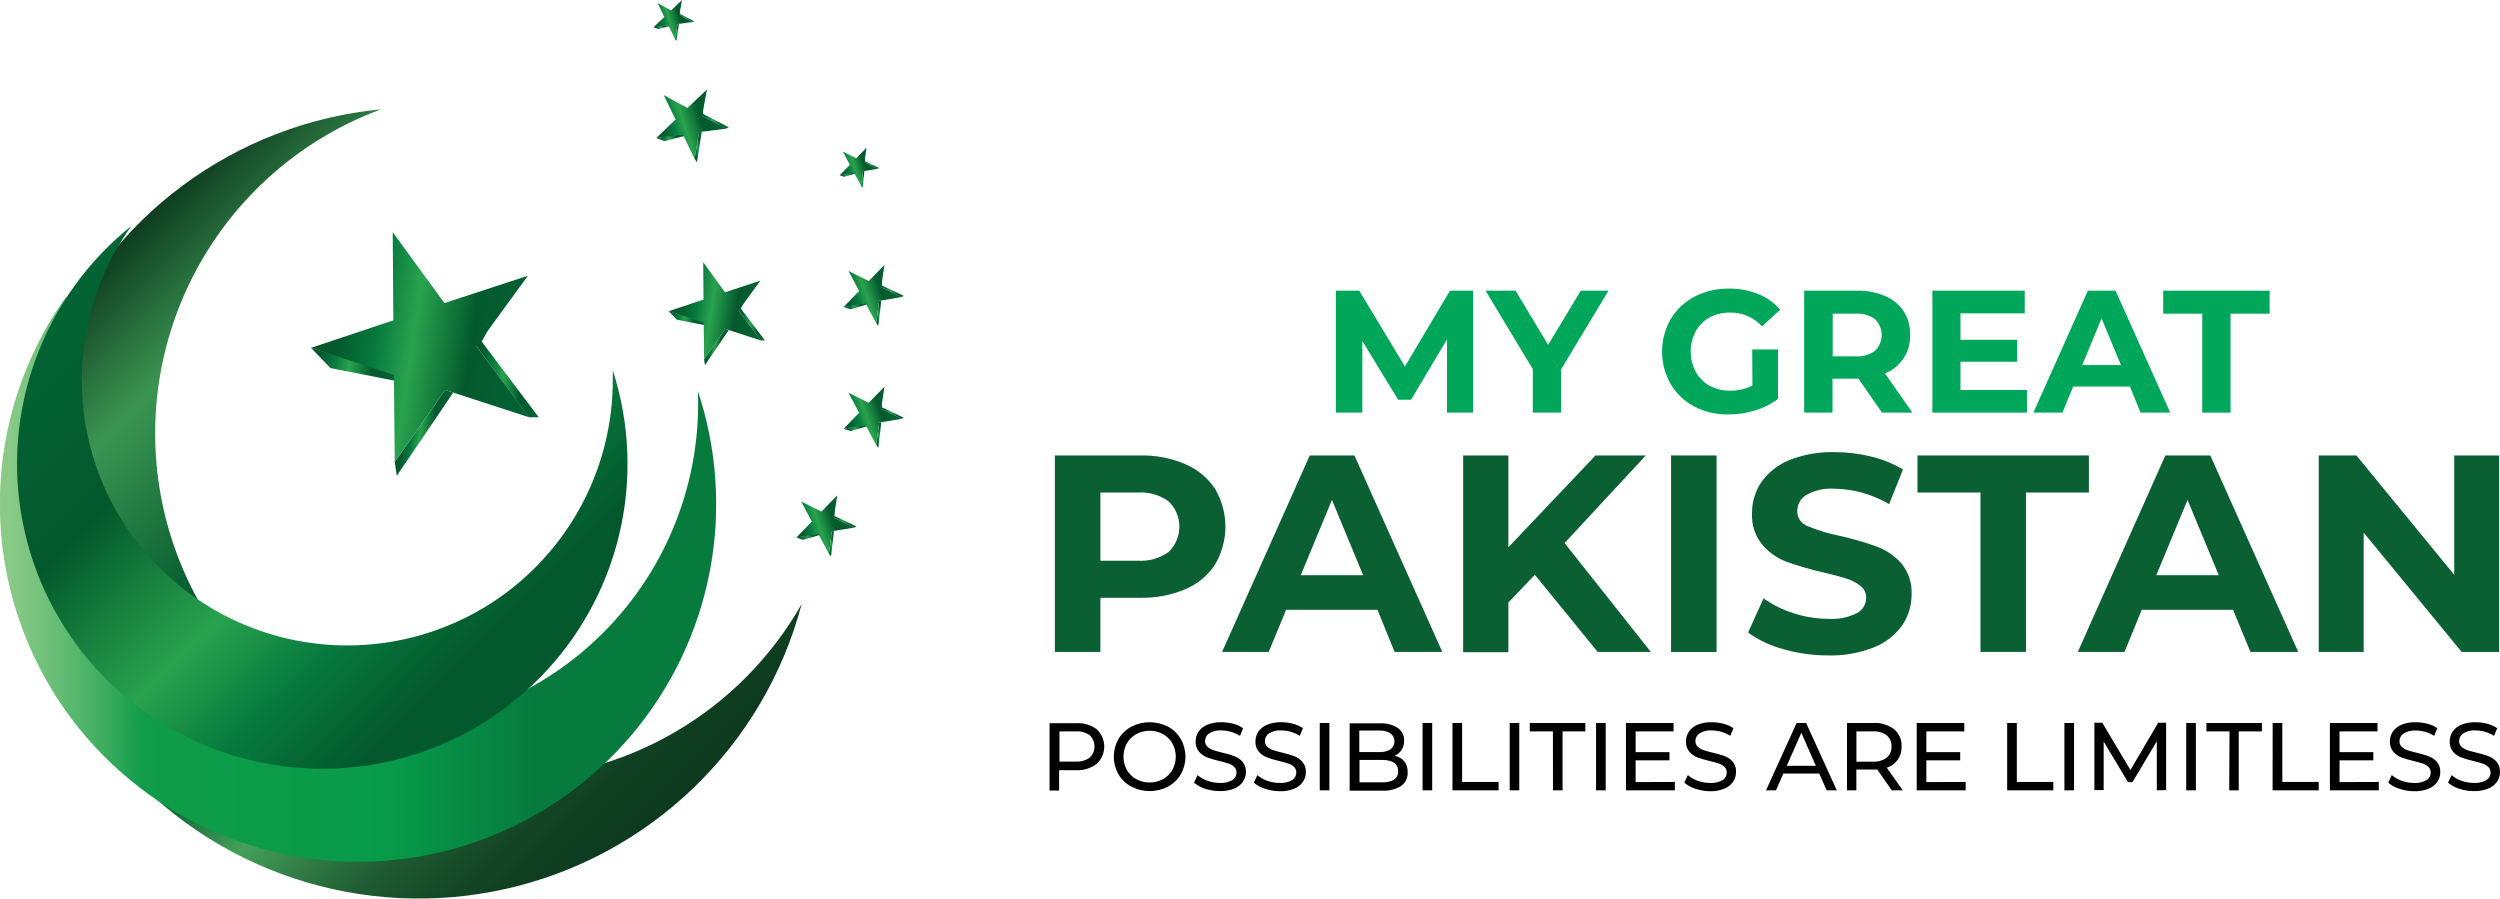
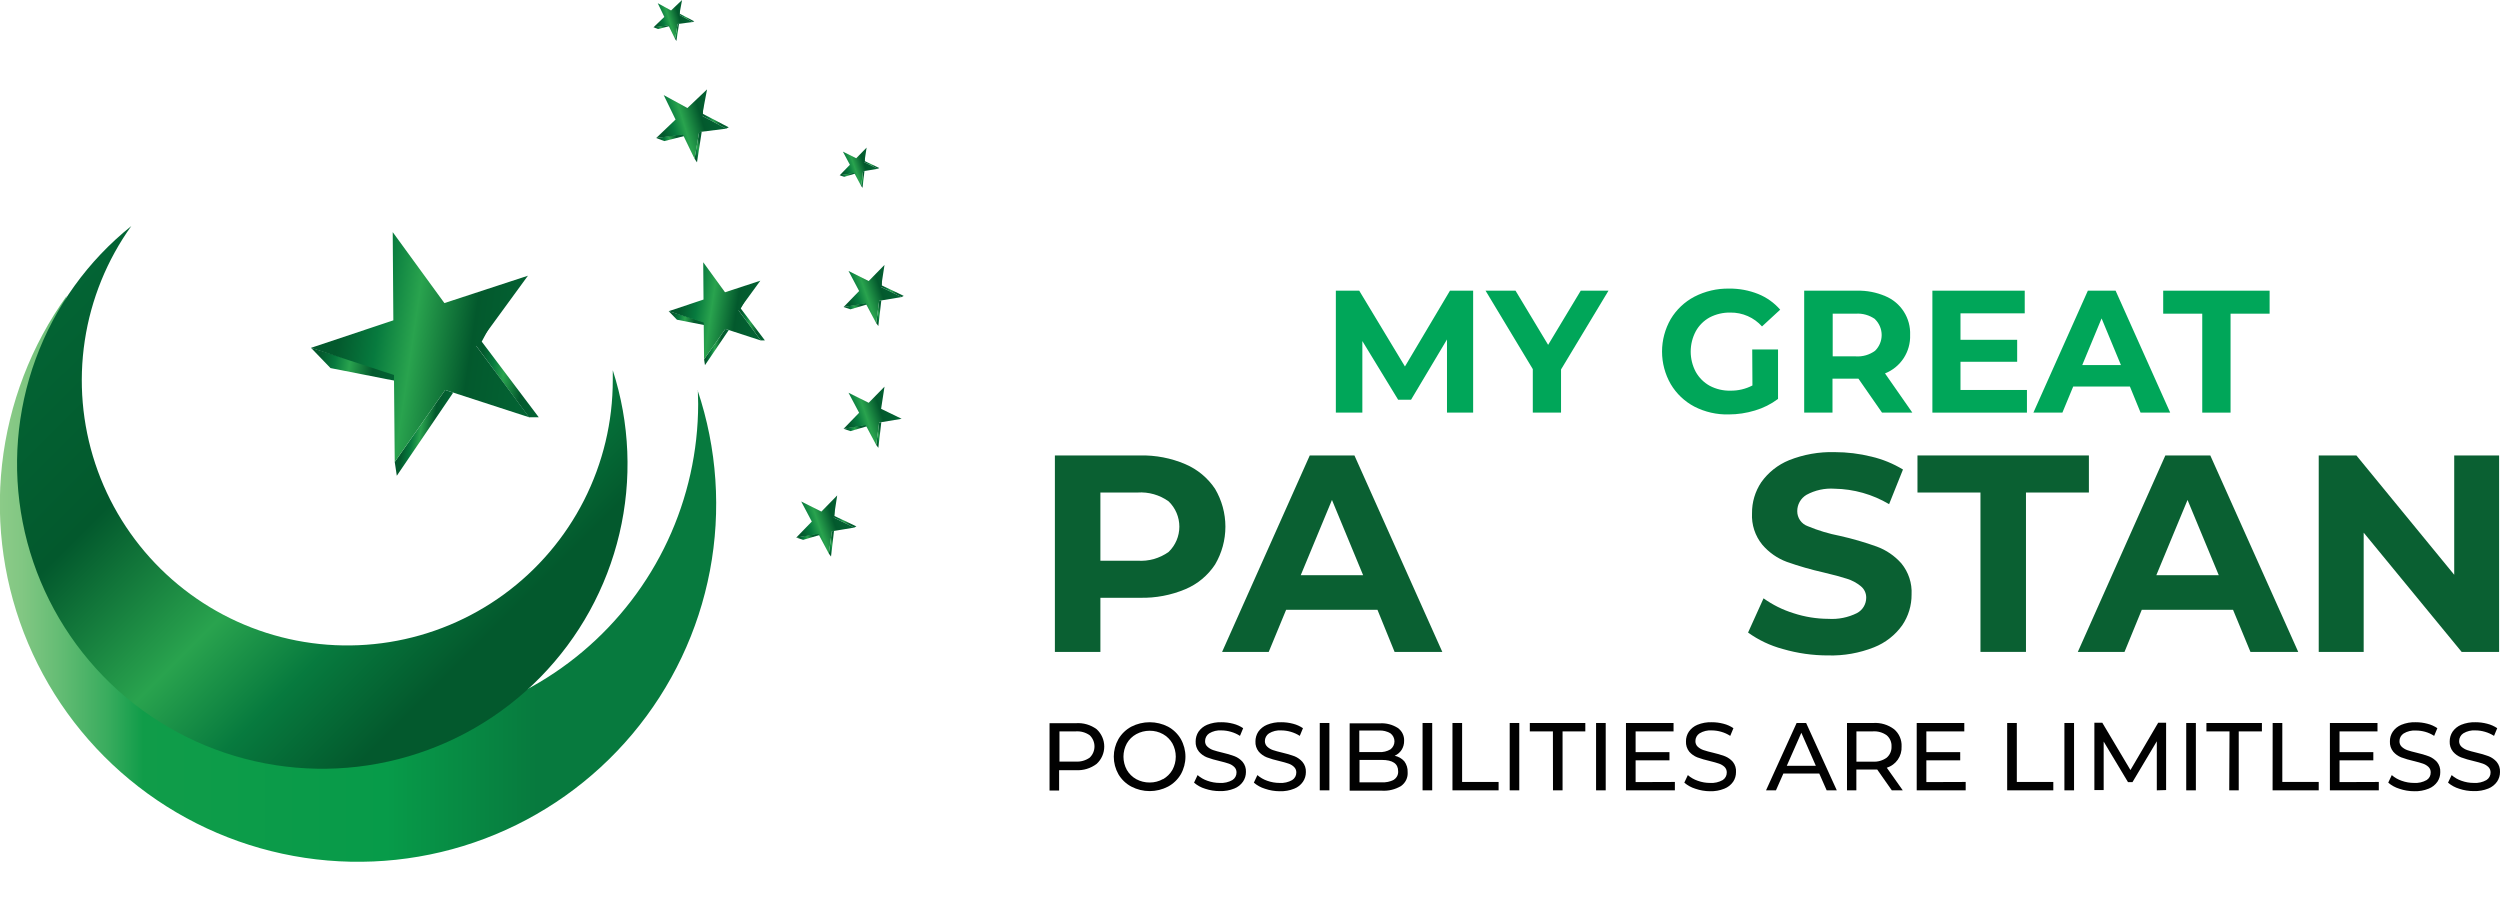
<svg xmlns="http://www.w3.org/2000/svg" width="601" height="216" viewBox="0 0 601 216" fill="none">
  <g clip-path="url(#clip0_301_25)">
-     <path d="M120.36 187.282C100.856 187.252 81.983 180.378 67.038 167.86C52.093 155.343 42.027 137.979 38.598 118.801C35.169 99.623 38.596 79.852 48.279 62.942C57.963 46.031 73.287 33.057 91.575 26.286C74.26 27.948 57.732 34.318 43.786 44.702C29.84 55.087 19.009 69.09 12.471 85.19C5.932 101.291 3.935 118.873 6.696 136.027C9.458 153.181 16.873 169.251 28.135 182.493C39.398 195.734 54.077 205.64 70.58 211.134C87.082 216.628 104.776 217.501 121.74 213.658C138.704 209.815 154.29 201.402 166.804 189.334C179.318 177.266 188.282 162.004 192.723 145.205C185.469 157.988 174.948 168.619 162.235 176.012C149.521 183.404 135.071 187.294 120.36 187.282Z" fill="url(#paint0_linear_301_25)" />
    <path d="M167.757 93.783C167.757 94.865 167.84 95.965 167.84 97.114C167.823 108.466 165.325 119.677 160.522 129.965C155.718 140.253 148.725 149.37 140.029 156.679C131.333 163.989 121.145 169.314 110.176 172.285C99.207 175.255 87.721 175.798 76.52 173.877C65.319 171.955 54.673 167.615 45.324 161.159C35.976 154.703 28.151 146.287 22.396 136.499C16.64 126.71 13.093 115.785 12.002 104.486C10.91 93.186 12.301 81.785 16.077 71.078C7.49 83.048 2.124 97.019 0.492 111.654C-1.139 126.289 1.019 141.097 6.759 154.66C12.5 168.223 21.631 180.087 33.277 189.115C44.924 198.143 58.696 204.033 73.275 206.221C87.854 208.408 102.751 206.821 116.54 201.61C130.329 196.399 142.547 187.739 152.024 176.459C161.501 165.18 167.92 151.659 170.666 137.191C173.412 122.724 172.393 107.794 167.707 93.833L167.757 93.783Z" fill="url(#paint1_linear_301_25)" />
    <path d="M147.311 89.002C147.311 89.802 147.311 90.584 147.311 91.367C147.319 101.409 144.951 111.311 140.402 120.266C135.852 129.221 129.248 136.976 121.129 142.898C113.01 148.821 103.605 152.744 93.68 154.348C83.755 155.952 73.592 155.191 64.017 152.128C54.442 149.065 45.728 143.785 38.583 136.72C31.438 129.655 26.066 121.004 22.903 111.472C19.74 101.94 18.877 91.796 20.383 81.867C21.889 71.939 25.722 62.506 31.57 54.337C21.133 62.697 13.183 73.748 8.579 86.295C3.976 98.842 2.894 112.407 5.451 125.524C8.008 138.64 14.106 150.809 23.086 160.714C32.066 170.619 43.587 177.883 56.402 181.721C69.217 185.559 82.838 185.825 95.793 182.49C108.749 179.155 120.544 172.345 129.905 162.798C139.266 153.251 145.835 141.329 148.903 128.322C151.971 115.316 151.42 101.719 147.311 89.002Z" fill="url(#paint2_linear_301_25)" />
    <path fill-rule="evenodd" clip-rule="evenodd" d="M74.764 83.621L79.451 88.486L95.945 91.734V90.018L74.764 83.621Z" fill="url(#paint3_linear_301_25)" />
    <path fill-rule="evenodd" clip-rule="evenodd" d="M107.018 93.749L94.894 111.057L95.394 114.372L108.953 94.382L107.018 93.749Z" fill="url(#paint4_linear_301_25)" />
    <path fill-rule="evenodd" clip-rule="evenodd" d="M118.659 75.509L114.423 81.573V83.072L127.181 100.312H129.516L115.807 82.122L119.243 75.692L118.659 75.509Z" fill="url(#paint5_linear_301_25)" />
    <path fill-rule="evenodd" clip-rule="evenodd" d="M126.914 66.281L106.835 72.861L94.41 55.803L94.56 77.008L74.764 83.621L94.71 90.151L94.894 111.057L107.018 93.749L127.248 100.329L114.54 83.238L126.914 66.281Z" fill="url(#paint6_linear_301_25)" />
    <path fill-rule="evenodd" clip-rule="evenodd" d="M160.753 74.81L162.737 76.859L169.708 78.224V77.508L160.753 74.81Z" fill="url(#paint7_linear_301_25)" />
    <path fill-rule="evenodd" clip-rule="evenodd" d="M174.378 79.074L169.258 86.387L169.475 87.786L175.195 79.341L174.378 79.074Z" fill="url(#paint8_linear_301_25)" />
    <path fill-rule="evenodd" clip-rule="evenodd" d="M179.298 71.378L177.513 73.943V74.56L182.9 81.839H183.884L178.08 74.16L179.548 71.461L179.298 71.378Z" fill="url(#paint9_linear_301_25)" />
    <path fill-rule="evenodd" clip-rule="evenodd" d="M182.783 67.48L174.295 70.262L169.058 63.049L169.125 72.011L160.753 74.81L169.175 77.558L169.258 86.387L174.378 79.074L182.917 81.856L177.563 74.643L182.783 67.48Z" fill="url(#paint10_linear_301_25)" />
    <path fill-rule="evenodd" clip-rule="evenodd" d="M157.751 33.182L159.702 33.915L164.722 32.649L164.488 32.166L157.751 33.182Z" fill="url(#paint11_linear_301_25)" />
    <path fill-rule="evenodd" clip-rule="evenodd" d="M168.074 31.75L166.973 38.163L167.557 39.029L168.691 31.683L168.074 31.75Z" fill="url(#paint12_linear_301_25)" />
    <path fill-rule="evenodd" clip-rule="evenodd" d="M168.908 25.153L168.524 27.385L168.724 27.802L174.545 30.933L175.195 30.617L168.974 27.369L169.091 25.12L168.908 25.153Z" fill="url(#paint13_linear_301_25)" />
    <path fill-rule="evenodd" clip-rule="evenodd" d="M169.975 21.488L165.255 25.969L159.552 22.854L162.404 28.735L157.751 33.182L164.171 32.366L166.973 38.163L168.074 31.75L174.561 30.933L168.774 27.835L169.975 21.488Z" fill="url(#paint14_linear_301_25)" />
    <path fill-rule="evenodd" clip-rule="evenodd" d="M157.1 6.563L158.201 6.98L161.019 6.263L160.886 5.997L157.1 6.563Z" fill="url(#paint15_linear_301_25)" />
    <path fill-rule="evenodd" clip-rule="evenodd" d="M162.904 5.764L162.287 9.362L162.604 9.845L163.237 5.73L162.904 5.764Z" fill="url(#paint16_linear_301_25)" />
    <path fill-rule="evenodd" clip-rule="evenodd" d="M163.371 2.049L163.154 3.315L163.271 3.548L166.54 5.297L166.906 5.131L163.404 3.298L163.471 2.032L163.371 2.049Z" fill="url(#paint17_linear_301_25)" />
    <path fill-rule="evenodd" clip-rule="evenodd" d="M163.971 0L161.32 2.515L158.118 0.766L159.702 4.064L157.1 6.563L160.703 6.113L162.287 9.362L162.904 5.764L166.54 5.297L163.304 3.565L163.971 0Z" fill="url(#paint18_linear_301_25)" />
    <path fill-rule="evenodd" clip-rule="evenodd" d="M191.422 129.23L193.073 129.78L197.209 128.564L197.009 128.181L191.422 129.23Z" fill="url(#paint19_linear_301_25)" />
    <path fill-rule="evenodd" clip-rule="evenodd" d="M199.978 127.714L199.26 133.095L199.777 133.794L200.495 127.631L199.978 127.714Z" fill="url(#paint20_linear_301_25)" />
    <path fill-rule="evenodd" clip-rule="evenodd" d="M200.461 122.184L200.228 124.066L200.395 124.399L205.348 126.831L205.881 126.548L200.595 124.033L200.628 122.151L200.461 122.184Z" fill="url(#paint21_linear_301_25)" />
    <path fill-rule="evenodd" clip-rule="evenodd" d="M201.262 119.102L197.459 122.984L192.606 120.552L195.158 125.382L191.422 129.23L196.742 128.364L199.26 133.095L199.978 127.714L205.364 126.831L200.445 124.433L201.262 119.102Z" fill="url(#paint22_linear_301_25)" />
    <path fill-rule="evenodd" clip-rule="evenodd" d="M202.796 103.078L204.447 103.644L208.583 102.428L208.383 102.028L202.796 103.078Z" fill="url(#paint23_linear_301_25)" />
    <path fill-rule="evenodd" clip-rule="evenodd" d="M211.351 101.578L210.634 106.959L211.151 107.659L211.868 101.495L211.351 101.578Z" fill="url(#paint24_linear_301_25)" />
-     <path fill-rule="evenodd" clip-rule="evenodd" d="M211.835 96.031L211.602 97.914L211.768 98.264L216.738 100.679L217.255 100.412L211.985 97.88L212.002 96.015L211.835 96.031Z" fill="url(#paint25_linear_301_25)" />
    <path fill-rule="evenodd" clip-rule="evenodd" d="M212.636 92.95L208.833 96.831L203.98 94.416L206.532 99.23L202.796 103.078L208.116 102.211L210.634 106.959L211.351 101.578L216.755 100.679L211.818 98.28L212.636 92.95Z" fill="url(#paint26_linear_301_25)" />
    <path fill-rule="evenodd" clip-rule="evenodd" d="M202.796 73.81L204.447 74.36L208.583 73.144L208.383 72.761L202.796 73.81Z" fill="url(#paint27_linear_301_25)" />
    <path fill-rule="evenodd" clip-rule="evenodd" d="M211.351 72.311L210.634 77.675L211.151 78.374L211.868 72.211L211.351 72.311Z" fill="url(#paint28_linear_301_25)" />
    <path fill-rule="evenodd" clip-rule="evenodd" d="M211.835 66.764L211.602 68.646L211.768 68.979L216.738 71.411L217.255 71.128L211.985 68.613L212.002 66.731L211.835 66.764Z" fill="url(#paint29_linear_301_25)" />
    <path fill-rule="evenodd" clip-rule="evenodd" d="M212.636 63.682L208.833 67.564L203.98 65.132L206.532 69.962L202.796 73.81L208.116 72.944L210.634 77.675L211.351 72.311L216.755 71.411L211.818 69.013L212.636 63.682Z" fill="url(#paint30_linear_301_25)" />
    <path fill-rule="evenodd" clip-rule="evenodd" d="M201.862 42.144L202.946 42.51L205.664 41.711L205.531 41.461L201.862 42.144Z" fill="url(#paint31_linear_301_25)" />
    <path fill-rule="evenodd" clip-rule="evenodd" d="M207.482 41.161L207.015 44.693L207.349 45.159L207.816 41.094L207.482 41.161Z" fill="url(#paint32_linear_301_25)" />
    <path fill-rule="evenodd" clip-rule="evenodd" d="M207.816 37.513L207.649 38.762L207.766 38.979L211.018 40.578L211.368 40.395L207.899 38.729L207.916 37.496L207.816 37.513Z" fill="url(#paint33_linear_301_25)" />
    <path fill-rule="evenodd" clip-rule="evenodd" d="M208.333 35.481L205.831 38.046L202.629 36.447L204.314 39.612L201.862 42.144L205.364 41.578L207.015 44.693L207.482 41.161L211.035 40.578L207.799 38.996L208.333 35.481Z" fill="url(#paint34_linear_301_25)" />
    <path d="M347.855 99.196V81.606L339.216 96.098H336.114L327.509 81.989V99.196H321.138V69.879H326.758L337.749 88.102L348.572 69.879H354.143V99.196H347.855Z" fill="#00A659" />
    <path d="M375.273 88.819V99.196H368.485V88.735L357.128 69.879H364.332L372.171 82.905L380.009 69.879H386.68L375.273 88.819Z" fill="#00A659" />
    <path d="M421.235 84.005H427.439V95.898C425.774 97.148 423.899 98.09 421.902 98.68C419.854 99.307 417.724 99.627 415.582 99.629C412.716 99.701 409.878 99.053 407.326 97.747C404.965 96.504 402.996 94.63 401.639 92.334C400.273 89.956 399.554 87.262 399.554 84.521C399.554 81.78 400.273 79.086 401.639 76.709C403.005 74.428 404.972 72.566 407.326 71.328C409.902 70.001 412.767 69.331 415.665 69.379C418.063 69.347 420.443 69.789 422.67 70.678C424.705 71.499 426.516 72.789 427.956 74.443L423.587 78.474C422.634 77.41 421.463 76.561 420.154 75.987C418.845 75.412 417.428 75.124 415.999 75.143C414.259 75.105 412.538 75.506 410.995 76.309C409.59 77.081 408.433 78.236 407.66 79.64C406.861 81.144 406.444 82.819 406.444 84.521C406.444 86.223 406.861 87.899 407.66 89.402C408.442 90.799 409.597 91.952 410.995 92.733C412.533 93.551 414.257 93.958 415.999 93.916C417.837 93.945 419.655 93.516 421.285 92.667L421.235 84.005Z" fill="#00A659" />
    <path d="M452.438 99.196L446.768 91.034H440.531V99.196H433.727V69.879H446.435C448.759 69.825 451.067 70.268 453.206 71.178C455.043 71.935 456.602 73.237 457.673 74.909C458.744 76.58 459.275 78.54 459.193 80.523C459.264 82.498 458.722 84.447 457.642 86.102C456.561 87.757 454.994 89.037 453.156 89.768L459.727 99.196H452.438ZM450.771 76.725C449.42 75.759 447.775 75.294 446.118 75.409H440.581V85.67H446.118C447.78 85.785 449.429 85.307 450.771 84.321C451.272 83.827 451.67 83.238 451.942 82.589C452.213 81.94 452.353 81.243 452.353 80.54C452.353 79.836 452.213 79.14 451.942 78.491C451.67 77.842 451.272 77.253 450.771 76.759V76.725Z" fill="#00A659" />
    <path d="M487.277 93.749V99.196H464.546V69.879H486.744V75.326H471.301V81.689H484.926V86.97H471.301V93.749H487.277Z" fill="#00A659" />
    <path d="M512.027 92.916H498.401L495.799 99.196H488.828L501.92 69.879H508.591L521.716 99.196H514.595L512.027 92.916ZM509.875 87.769L505.222 76.542L500.569 87.769H509.875Z" fill="#00A659" />
    <path d="M529.421 75.409H520.032V69.879H545.615V75.409H536.225V99.196H529.421V75.409Z" fill="#00A659" />
    <path d="M284.965 111.59C287.871 112.832 290.351 114.892 292.103 117.52C293.73 120.275 294.588 123.416 294.588 126.615C294.588 129.814 293.73 132.954 292.103 135.71C290.366 138.351 287.881 140.415 284.965 141.64C281.517 143.091 277.799 143.795 274.058 143.706H264.535V156.732H253.595V109.491H274.058C277.802 109.403 281.522 110.119 284.965 111.59ZM280.946 132.678C281.759 131.89 282.406 130.946 282.848 129.903C283.289 128.86 283.517 127.739 283.517 126.607C283.517 125.474 283.289 124.353 282.848 123.31C282.406 122.267 281.759 121.324 280.946 120.535C278.776 118.973 276.126 118.219 273.458 118.403H264.535V134.794H273.458C276.124 134.983 278.773 134.235 280.946 132.678Z" fill="#0A6032" />
    <path d="M331.145 146.604H309.18L304.995 156.732H293.787L314.867 109.491H325.608L346.738 156.732H335.264L331.145 146.604ZM327.692 138.275L320.204 120.185L312.699 138.275H327.692Z" fill="#0A6032" />
-     <path d="M368.969 138.175L362.615 144.838V156.782H351.741V109.491H362.615V131.562L383.561 109.491H395.652L376.123 130.546L396.87 156.732H384.095L368.969 138.175Z" fill="#0A6032" />
-     <path d="M401.723 109.491H412.663V156.732H401.723V109.491Z" fill="#0A6032" />
    <path d="M428.573 156.016C425.577 155.215 422.752 153.877 420.235 152.068L423.954 143.839C426.153 145.412 428.591 146.621 431.175 147.42C433.867 148.301 436.681 148.756 439.514 148.77C441.897 148.927 444.28 148.45 446.418 147.387C447.087 147.031 447.646 146.501 448.037 145.853C448.427 145.204 448.635 144.462 448.636 143.706C448.649 143.169 448.536 142.637 448.307 142.152C448.079 141.666 447.74 141.24 447.319 140.907C446.334 140.101 445.201 139.496 443.983 139.125C442.599 138.675 440.748 138.175 438.413 137.626C435.413 136.952 432.456 136.1 429.557 135.077C427.269 134.226 425.236 132.804 423.654 130.946C421.923 128.823 421.043 126.134 421.185 123.4C421.155 120.746 421.929 118.145 423.403 115.937C425.08 113.576 427.393 111.739 430.074 110.64C433.566 109.249 437.307 108.586 441.065 108.691C444.044 108.691 447.013 109.055 449.904 109.774C452.575 110.403 455.13 111.449 457.475 112.872L454.14 121.201C450.175 118.844 445.662 117.564 441.048 117.487C438.69 117.319 436.333 117.834 434.26 118.969C433.586 119.376 433.028 119.95 432.642 120.636C432.256 121.322 432.055 122.097 432.059 122.884C432.052 123.675 432.292 124.448 432.747 125.096C433.201 125.745 433.847 126.235 434.594 126.498C437.088 127.535 439.681 128.316 442.332 128.83C445.329 129.501 448.281 130.358 451.171 131.396C453.451 132.232 455.486 133.624 457.092 135.444C458.815 137.544 459.689 140.211 459.543 142.923C459.562 145.559 458.777 148.139 457.292 150.319C455.589 152.702 453.231 154.542 450.504 155.616C447 157.006 443.249 157.669 439.48 157.565C435.789 157.572 432.116 157.05 428.573 156.016Z" fill="#0A6032" />
    <path d="M476.104 118.403H460.961V109.491H502.17V118.403H487.044V156.715H476.104V118.403Z" fill="#0A6032" />
    <path d="M536.826 146.604H514.878L510.726 156.732H499.502L520.549 109.491H531.356L552.502 156.732H541.012L536.826 146.604ZM533.39 138.275L525.885 120.185L518.381 138.275H533.39Z" fill="#0A6032" />
    <path d="M600.783 109.491V156.732H591.794L568.229 128.048V156.732H557.422V109.491H566.478L589.993 138.175V109.491H600.783Z" fill="#0A6032" />
    <path d="M263.635 175.305C264.211 175.836 264.671 176.48 264.985 177.196C265.3 177.913 265.462 178.687 265.462 179.47C265.462 180.252 265.3 181.026 264.985 181.743C264.671 182.46 264.211 183.104 263.635 183.634C262.203 184.722 260.427 185.26 258.632 185.15H254.612V190.047H252.311V173.856H258.632C260.419 173.727 262.194 174.241 263.635 175.305ZM261.967 182.135C262.33 181.787 262.618 181.369 262.815 180.907C263.013 180.444 263.114 179.947 263.114 179.445C263.114 178.942 263.013 178.445 262.815 177.983C262.618 177.52 262.33 177.103 261.967 176.755C260.995 176.072 259.817 175.743 258.632 175.822H254.696V183.084H258.632C259.819 183.158 260.997 182.823 261.967 182.135Z" fill="#010101" />
    <path d="M271.973 189.098C270.686 188.414 269.612 187.388 268.871 186.133C268.139 184.843 267.754 183.385 267.754 181.902C267.754 180.419 268.139 178.961 268.871 177.671C269.612 176.411 270.685 175.38 271.973 174.689C273.338 173.989 274.85 173.624 276.385 173.624C277.919 173.624 279.431 173.989 280.796 174.689C282.07 175.38 283.131 176.405 283.864 177.654C284.597 178.95 284.981 180.413 284.981 181.902C284.981 183.39 284.597 184.853 283.864 186.149C283.13 187.394 282.069 188.413 280.796 189.098C279.434 189.809 277.921 190.18 276.385 190.18C274.848 190.18 273.335 189.809 271.973 189.098ZM279.595 187.315C280.531 186.785 281.309 186.015 281.846 185.083C282.378 184.107 282.656 183.013 282.656 181.902C282.656 180.79 282.378 179.697 281.846 178.72C281.313 177.785 280.535 177.014 279.595 176.488C278.617 175.942 277.513 175.661 276.393 175.672C275.263 175.666 274.149 175.947 273.158 176.488C272.209 177.008 271.424 177.781 270.889 178.72C270.358 179.697 270.08 180.79 270.08 181.902C270.08 183.013 270.358 184.107 270.889 185.083C271.429 186.019 272.213 186.791 273.158 187.315C274.151 187.851 275.264 188.126 276.393 188.115C277.515 188.122 278.619 187.834 279.595 187.282V187.315Z" fill="#010101" />
    <path d="M289.718 189.614C288.734 189.321 287.825 188.821 287.05 188.148L287.9 186.333C288.591 186.941 289.396 187.405 290.269 187.699C291.226 188.043 292.236 188.218 293.254 188.215C294.3 188.283 295.342 188.046 296.256 187.532C296.566 187.342 296.821 187.074 296.996 186.756C297.171 186.438 297.261 186.08 297.256 185.716C297.265 185.465 297.22 185.216 297.125 184.983C297.031 184.75 296.888 184.541 296.706 184.367C296.328 184.002 295.872 183.729 295.372 183.568C294.838 183.384 294.088 183.168 293.104 182.935C292.102 182.71 291.116 182.421 290.152 182.068C289.411 181.776 288.752 181.307 288.234 180.702C287.67 180.008 287.384 179.13 287.433 178.237C287.429 177.41 287.667 176.599 288.117 175.905C288.635 175.165 289.352 174.588 290.185 174.239C291.28 173.796 292.456 173.586 293.637 173.623C294.594 173.62 295.548 173.743 296.472 173.989C297.323 174.205 298.13 174.566 298.857 175.055L298.09 176.904C297.415 176.47 296.679 176.139 295.905 175.922C295.168 175.707 294.405 175.595 293.637 175.589C292.603 175.516 291.571 175.766 290.685 176.305C290.382 176.508 290.133 176.783 289.961 177.106C289.789 177.428 289.7 177.788 289.701 178.154C289.687 178.407 289.73 178.66 289.829 178.894C289.927 179.128 290.077 179.336 290.269 179.503C290.662 179.868 291.128 180.146 291.636 180.319C292.186 180.503 292.937 180.719 293.871 180.936C294.868 181.158 295.848 181.447 296.806 181.802C297.543 182.093 298.201 182.556 298.724 183.151C299.286 183.833 299.572 184.701 299.524 185.583C299.531 186.408 299.286 187.215 298.824 187.899C298.306 188.651 297.574 189.232 296.723 189.564C295.621 190.007 294.44 190.216 293.254 190.181C292.052 190.186 290.858 189.995 289.718 189.614Z" fill="#010101" />
    <path d="M304.094 189.614C303.112 189.317 302.203 188.818 301.426 188.148L302.276 186.333C302.969 186.937 303.774 187.401 304.644 187.699C305.602 188.043 306.612 188.218 307.63 188.215C308.676 188.286 309.719 188.048 310.631 187.532C310.941 187.342 311.196 187.074 311.372 186.756C311.547 186.438 311.637 186.08 311.632 185.716C311.641 185.465 311.596 185.216 311.501 184.983C311.406 184.75 311.263 184.541 311.082 184.367C310.704 184.002 310.248 183.729 309.748 183.568C309.214 183.384 308.463 183.168 307.496 182.935C306.493 182.715 305.507 182.425 304.544 182.068C303.799 181.774 303.136 181.306 302.61 180.702C302.046 180.008 301.76 179.13 301.809 178.237C301.805 177.41 302.043 176.599 302.493 175.905C303.018 175.165 303.74 174.588 304.578 174.239C305.666 173.794 306.837 173.584 308.013 173.623C308.97 173.619 309.924 173.743 310.848 173.989C311.699 174.205 312.506 174.566 313.233 175.055L312.466 176.904C311.795 176.473 311.065 176.142 310.298 175.922C309.555 175.707 308.786 175.595 308.013 175.588C306.979 175.516 305.947 175.766 305.061 176.305C304.757 176.508 304.508 176.783 304.337 177.106C304.165 177.428 304.076 177.788 304.077 178.154C304.072 178.406 304.12 178.656 304.217 178.889C304.315 179.121 304.46 179.33 304.644 179.503C305.038 179.868 305.504 180.146 306.012 180.319C306.562 180.503 307.313 180.719 308.247 180.936C309.248 181.16 310.234 181.45 311.198 181.802C311.928 182.099 312.579 182.561 313.1 183.151C313.682 183.837 313.98 184.719 313.934 185.616C313.94 186.441 313.695 187.248 313.233 187.932C312.719 188.688 311.986 189.269 311.132 189.598C310.031 190.041 308.85 190.251 307.663 190.214C306.448 190.213 305.242 190.01 304.094 189.614Z" fill="#010101" />
    <path d="M317.269 173.806H319.587V189.997H317.269V173.806Z" fill="#010101" />
    <path d="M337.599 183.018C338.154 183.768 338.436 184.684 338.399 185.616C338.447 186.261 338.326 186.907 338.048 187.491C337.77 188.075 337.345 188.577 336.815 188.948C335.427 189.788 333.815 190.184 332.195 190.081H324.457V173.889H331.728C333.245 173.794 334.752 174.185 336.031 175.005C336.521 175.348 336.917 175.809 337.182 176.344C337.447 176.88 337.573 177.473 337.549 178.07C337.569 178.846 337.36 179.611 336.948 180.269C336.542 180.893 335.962 181.385 335.281 181.685C336.178 181.867 336.991 182.334 337.599 183.018ZM326.775 175.622V180.802H331.528C332.484 180.861 333.436 180.635 334.263 180.153C334.564 179.928 334.807 179.636 334.975 179.301C335.143 178.965 335.231 178.595 335.231 178.22C335.231 177.845 335.143 177.476 334.975 177.14C334.807 176.805 334.564 176.513 334.263 176.288C333.438 175.8 332.486 175.568 331.528 175.622H326.775ZM335.114 187.415C335.448 187.198 335.718 186.894 335.894 186.537C336.07 186.179 336.146 185.781 336.114 185.383C336.114 183.584 334.797 182.685 332.162 182.685H326.825V188.065H332.162C333.166 188.137 334.17 187.929 335.064 187.465L335.114 187.415Z" fill="#010101" />
    <path d="M341.985 173.806H344.303V189.997H341.985V173.806Z" fill="#010101" />
    <path d="M349.173 173.806H351.491V187.982H360.263V189.997H349.173V173.806Z" fill="#010101" />
    <path d="M362.932 173.806H365.233V189.997H362.932V173.806Z" fill="#010101" />
    <path d="M373.321 175.822H367.768V173.806H381.11V175.822H375.64V189.997H373.338L373.321 175.822Z" fill="#010101" />
    <path d="M383.695 173.806H386.013V189.997H383.695V173.806Z" fill="#010101" />
    <path d="M402.64 187.982V189.997H390.883V173.806H402.323V175.822H393.201V180.819H401.339V182.785H393.201V188.015L402.64 187.982Z" fill="#010101" />
    <path d="M407.577 189.614C406.594 189.317 405.685 188.818 404.908 188.148L405.759 186.333C406.456 186.941 407.266 187.405 408.144 187.699C409.095 188.045 410.1 188.22 411.112 188.215C412.164 188.285 413.212 188.048 414.131 187.532C414.436 187.339 414.687 187.07 414.86 186.752C415.032 186.434 415.12 186.078 415.115 185.716C415.123 185.467 415.079 185.219 414.987 184.987C414.896 184.755 414.757 184.544 414.581 184.367C414.195 184.005 413.734 183.733 413.23 183.568C412.697 183.384 411.946 183.168 410.979 182.935C409.977 182.71 408.991 182.421 408.027 182.068C407.282 181.774 406.618 181.306 406.092 180.702C405.541 180.002 405.263 179.126 405.309 178.237C405.296 177.409 405.535 176.596 405.992 175.905C406.506 175.162 407.225 174.584 408.06 174.239C409.154 173.792 410.331 173.582 411.513 173.623C412.464 173.62 413.412 173.743 414.331 173.989C415.183 174.202 415.99 174.563 416.716 175.055L415.949 176.904C415.279 176.47 414.549 176.139 413.781 175.922C413.043 175.709 412.28 175.597 411.513 175.589C410.478 175.516 409.447 175.766 408.561 176.305C408.255 176.506 408.004 176.781 407.832 177.104C407.66 177.427 407.572 177.788 407.577 178.154C407.568 178.405 407.613 178.655 407.708 178.887C407.802 179.12 407.945 179.33 408.127 179.503C408.527 179.868 408.998 180.146 409.511 180.319C410.245 180.563 410.991 180.769 411.746 180.936C412.742 181.16 413.723 181.449 414.681 181.802C415.413 182.096 416.064 182.558 416.582 183.151C417.135 183.849 417.403 184.73 417.333 185.616C417.345 186.44 417.107 187.247 416.649 187.932C416.125 188.685 415.387 189.265 414.531 189.598C413.43 190.041 412.249 190.251 411.062 190.214C409.876 190.204 408.698 190.001 407.577 189.614Z" fill="#010101" />
    <path d="M437.346 185.95H428.723L426.939 189.997H424.554L431.909 173.806H434.194L441.565 189.997H439.13L437.346 185.95ZM436.528 184.101L433.043 176.155L429.541 184.101H436.528Z" fill="#010101" />
    <path d="M454.79 189.997L451.288 185H450.271H446.268V189.997H444.017V173.806H450.337C452.131 173.691 453.906 174.223 455.341 175.305C455.939 175.813 456.413 176.45 456.725 177.17C457.037 177.889 457.18 178.67 457.142 179.453C457.198 180.578 456.88 181.689 456.238 182.614C455.595 183.54 454.664 184.226 453.589 184.567L457.425 189.997H454.79ZM453.556 182.152C453.944 181.821 454.251 181.406 454.454 180.938C454.656 180.47 454.748 179.962 454.723 179.453C454.748 178.944 454.656 178.436 454.454 177.968C454.251 177.5 453.944 177.085 453.556 176.755C452.585 176.069 451.407 175.739 450.221 175.822H446.285V183.101H450.221C451.409 183.179 452.587 182.844 453.556 182.152Z" fill="#010101" />
    <path d="M472.551 187.982V189.997H460.777V173.806H472.218V175.822H463.095V180.819H471.234V182.785H463.095V188.015L472.551 187.982Z" fill="#010101" />
    <path d="M482.524 173.806H484.843V187.982H493.615V189.997H482.524V173.806Z" fill="#010101" />
    <path d="M496.283 173.806H498.601V189.997H496.283V173.806Z" fill="#010101" />
    <path d="M518.497 189.997V178.204L512.644 188.032H511.576L505.723 178.27V189.931H503.488V173.74H505.389L512.16 185.117L518.831 173.74H520.732V189.931L518.497 189.997Z" fill="#010101" />
    <path d="M525.569 173.806H527.887V189.997H525.569V173.806Z" fill="#010101" />
    <path d="M535.975 175.822H530.422V173.806H543.763V175.822H538.193V189.997H535.908L535.975 175.822Z" fill="#010101" />
    <path d="M546.348 173.806H548.667V187.982H557.422V189.997H546.332L546.348 173.806Z" fill="#010101" />
    <path d="M571.865 187.982V189.997H560.107V173.806H571.548V175.822H562.425V180.819H570.547V182.785H562.425V188.015L571.865 187.982Z" fill="#010101" />
    <path d="M576.801 189.614C575.819 189.317 574.91 188.818 574.133 188.148L574.983 186.333C575.68 186.941 576.491 187.405 577.368 187.699C578.32 188.043 579.325 188.218 580.337 188.215C581.388 188.285 582.437 188.048 583.355 187.532C583.663 187.341 583.916 187.073 584.089 186.755C584.261 186.436 584.348 186.078 584.339 185.716C584.351 185.467 584.31 185.217 584.218 184.984C584.126 184.752 583.985 184.541 583.806 184.367C583.419 184.005 582.958 183.733 582.455 183.568C581.921 183.384 581.171 183.168 580.203 182.935C579.202 182.71 578.216 182.421 577.252 182.068C576.51 181.776 575.852 181.307 575.334 180.702C574.769 180.008 574.484 179.13 574.533 178.237C574.521 177.409 574.759 176.596 575.217 175.905C575.731 175.162 576.449 174.584 577.285 174.239C578.379 173.792 579.556 173.582 580.737 173.623C581.689 173.62 582.636 173.743 583.556 173.989C584.407 174.202 585.214 174.563 585.94 175.055L585.173 176.904C584.504 176.47 583.773 176.139 583.005 175.922C582.277 175.721 581.525 175.62 580.77 175.622C579.736 175.549 578.704 175.8 577.819 176.338C577.512 176.539 577.262 176.814 577.09 177.137C576.918 177.46 576.83 177.821 576.835 178.187C576.826 178.438 576.871 178.688 576.965 178.92C577.06 179.153 577.203 179.363 577.385 179.536C577.785 179.901 578.256 180.179 578.769 180.353C579.319 180.536 580.053 180.752 581.004 180.969C582.001 181.191 582.981 181.48 583.939 181.835C584.674 182.132 585.33 182.593 585.857 183.184C586.413 183.869 586.693 184.736 586.641 185.616C586.653 186.44 586.414 187.247 585.957 187.932C585.433 188.685 584.695 189.265 583.839 189.598C582.739 190.043 581.557 190.253 580.37 190.214C579.156 190.211 577.95 190.009 576.801 189.614Z" fill="#010101" />
    <path d="M591.194 189.614C590.207 189.317 589.292 188.818 588.509 188.148L589.376 186.333C590.067 186.941 590.872 187.405 591.744 187.699C592.696 188.043 593.701 188.218 594.713 188.215C595.764 188.285 596.813 188.048 597.731 187.532C598.041 187.342 598.296 187.074 598.472 186.756C598.647 186.438 598.737 186.08 598.732 185.716C598.741 185.465 598.696 185.216 598.601 184.983C598.506 184.75 598.363 184.541 598.182 184.367C597.799 184.009 597.344 183.737 596.847 183.568C596.314 183.384 595.547 183.168 594.579 182.935C593.578 182.71 592.592 182.421 591.627 182.068C590.886 181.776 590.228 181.307 589.71 180.702C589.145 180.008 588.86 179.13 588.909 178.237C588.905 177.41 589.142 176.599 589.593 175.905C590.11 175.165 590.827 174.588 591.661 174.239C592.756 173.796 593.932 173.586 595.113 173.623C596.065 173.62 597.012 173.743 597.931 173.989C598.788 174.202 599.601 174.563 600.333 175.055L599.566 176.904C598.889 176.474 598.153 176.143 597.381 175.922C596.644 175.707 595.881 175.595 595.113 175.589C594.078 175.516 593.047 175.766 592.161 176.305C591.857 176.508 591.608 176.783 591.437 177.106C591.265 177.428 591.176 177.788 591.177 178.154C591.169 178.405 591.213 178.655 591.308 178.887C591.403 179.12 591.546 179.33 591.727 179.503C592.13 179.865 592.6 180.142 593.112 180.319C593.662 180.503 594.396 180.719 595.346 180.936C596.343 181.158 597.324 181.447 598.282 181.802C599.019 182.093 599.676 182.556 600.2 183.151C600.762 183.833 601.047 184.701 601 185.583C601.006 186.408 600.762 187.215 600.3 187.899C599.778 188.648 599.047 189.227 598.198 189.564C597.091 190.008 595.905 190.218 594.713 190.181C593.517 190.186 592.328 189.995 591.194 189.614Z" fill="#010101" />
  </g>
  <defs>
    <linearGradient id="paint0_linear_301_25" x1="155.733" y1="200.375" x2="21.289" y2="65.773" gradientUnits="userSpaceOnUse">
      <stop stop-color="#0D3A1F" />
      <stop offset="0.07" stop-color="#0F3E21" />
      <stop offset="0.14" stop-color="#164A28" />
      <stop offset="0.21" stop-color="#205D33" />
      <stop offset="0.27" stop-color="#2F7943" />
      <stop offset="0.34" stop-color="#429C57" />
      <stop offset="0.35" stop-color="#449F59" />
      <stop offset="0.43" stop-color="#19713C" />
      <stop offset="0.61" stop-color="#03592D" />
      <stop offset="0.84" stop-color="#3B9552" />
      <stop offset="1" stop-color="#0E3C20" />
    </linearGradient>
    <linearGradient id="paint1_linear_301_25" x1="-2.6484e-05" y1="139.075" x2="172.226" y2="139.075" gradientUnits="userSpaceOnUse">
      <stop stop-color="#8CCB88" />
      <stop offset="0.03" stop-color="#82C783" />
      <stop offset="0.08" stop-color="#66BD75" />
      <stop offset="0.15" stop-color="#39AC5E" />
      <stop offset="0.2" stop-color="#109C49" />
      <stop offset="0.54" stop-color="#079B49" />
      <stop offset="0.75" stop-color="#077A3E" />
    </linearGradient>
    <linearGradient id="paint2_linear_301_25" x1="126.547" y1="166.244" x2="22.837" y2="62.427" gradientUnits="userSpaceOnUse">
      <stop offset="0.11" stop-color="#03592D" />
      <stop offset="0.28" stop-color="#077A3E" />
      <stop offset="0.44" stop-color="#29A34E" />
      <stop offset="0.7" stop-color="#03592D" />
      <stop offset="1" stop-color="#036434" />
    </linearGradient>
    <linearGradient id="paint3_linear_301_25" x1="74.414" y1="86.053" x2="96.31" y2="89.309" gradientUnits="userSpaceOnUse">
      <stop offset="0.11" stop-color="#03592D" />
      <stop offset="0.28" stop-color="#077A3E" />
      <stop offset="0.44" stop-color="#29A34E" />
      <stop offset="0.7" stop-color="#03592D" />
      <stop offset="1" stop-color="#036434" />
    </linearGradient>
    <linearGradient id="paint4_linear_301_25" x1="96.045" y1="103.311" x2="107.368" y2="104.98" gradientUnits="userSpaceOnUse">
      <stop offset="0.11" stop-color="#03592D" />
      <stop offset="0.28" stop-color="#077A3E" />
      <stop offset="0.44" stop-color="#29A34E" />
      <stop offset="0.7" stop-color="#03592D" />
      <stop offset="1" stop-color="#036434" />
    </linearGradient>
    <linearGradient id="paint5_linear_301_25" x1="113.689" y1="86.537" x2="131.183" y2="89.124" gradientUnits="userSpaceOnUse">
      <stop offset="0.11" stop-color="#03592D" />
      <stop offset="0.28" stop-color="#077A3E" />
      <stop offset="0.44" stop-color="#29A34E" />
      <stop offset="0.7" stop-color="#03592D" />
      <stop offset="1" stop-color="#036434" />
    </linearGradient>
    <linearGradient id="paint6_linear_301_25" x1="75.228" y1="80.548" x2="128.992" y2="88.506" gradientUnits="userSpaceOnUse">
      <stop offset="0.11" stop-color="#03592D" />
      <stop offset="0.28" stop-color="#077A3E" />
      <stop offset="0.44" stop-color="#29A34E" />
      <stop offset="0.7" stop-color="#03592D" />
      <stop offset="1" stop-color="#036434" />
    </linearGradient>
    <linearGradient id="paint7_linear_301_25" x1="160.602" y1="75.826" x2="169.858" y2="77.195" gradientUnits="userSpaceOnUse">
      <stop offset="0.11" stop-color="#03592D" />
      <stop offset="0.28" stop-color="#077A3E" />
      <stop offset="0.44" stop-color="#29A34E" />
      <stop offset="0.7" stop-color="#03592D" />
      <stop offset="1" stop-color="#036434" />
    </linearGradient>
    <linearGradient id="paint8_linear_301_25" x1="169.742" y1="83.105" x2="174.528" y2="83.823" gradientUnits="userSpaceOnUse">
      <stop offset="0.11" stop-color="#03592D" />
      <stop offset="0.28" stop-color="#077A3E" />
      <stop offset="0.44" stop-color="#29A34E" />
      <stop offset="0.7" stop-color="#03592D" />
      <stop offset="1" stop-color="#036434" />
    </linearGradient>
    <linearGradient id="paint9_linear_301_25" x1="177.196" y1="76.042" x2="184.584" y2="77.127" gradientUnits="userSpaceOnUse">
      <stop offset="0.11" stop-color="#03592D" />
      <stop offset="0.28" stop-color="#077A3E" />
      <stop offset="0.44" stop-color="#29A34E" />
      <stop offset="0.7" stop-color="#03592D" />
      <stop offset="1" stop-color="#036434" />
    </linearGradient>
    <linearGradient id="paint10_linear_301_25" x1="160.953" y1="73.489" x2="183.67" y2="76.851" gradientUnits="userSpaceOnUse">
      <stop offset="0.11" stop-color="#03592D" />
      <stop offset="0.28" stop-color="#077A3E" />
      <stop offset="0.44" stop-color="#29A34E" />
      <stop offset="0.7" stop-color="#03592D" />
      <stop offset="1" stop-color="#036434" />
    </linearGradient>
    <linearGradient id="paint11_linear_301_25" x1="157.98" y1="33.913" x2="164.497" y2="31.934" gradientUnits="userSpaceOnUse">
      <stop offset="0.11" stop-color="#03592D" />
      <stop offset="0.28" stop-color="#077A3E" />
      <stop offset="0.44" stop-color="#29A34E" />
      <stop offset="0.7" stop-color="#03592D" />
      <stop offset="1" stop-color="#036434" />
    </linearGradient>
    <linearGradient id="paint12_linear_301_25" x1="166.27" y1="35.874" x2="169.656" y2="34.842" gradientUnits="userSpaceOnUse">
      <stop offset="0.11" stop-color="#03592D" />
      <stop offset="0.28" stop-color="#077A3E" />
      <stop offset="0.44" stop-color="#29A34E" />
      <stop offset="0.7" stop-color="#03592D" />
      <stop offset="1" stop-color="#036434" />
    </linearGradient>
    <linearGradient id="paint13_linear_301_25" x1="168.973" y1="28.884" x2="174.184" y2="27.302" gradientUnits="userSpaceOnUse">
      <stop offset="0.11" stop-color="#03592D" />
      <stop offset="0.28" stop-color="#077A3E" />
      <stop offset="0.44" stop-color="#29A34E" />
      <stop offset="0.7" stop-color="#03592D" />
      <stop offset="1" stop-color="#036434" />
    </linearGradient>
    <linearGradient id="paint14_linear_301_25" x1="157.487" y1="32.257" x2="173.488" y2="27.387" gradientUnits="userSpaceOnUse">
      <stop offset="0.11" stop-color="#03592D" />
      <stop offset="0.28" stop-color="#077A3E" />
      <stop offset="0.44" stop-color="#29A34E" />
      <stop offset="0.7" stop-color="#03592D" />
      <stop offset="1" stop-color="#036434" />
    </linearGradient>
    <linearGradient id="paint15_linear_301_25" x1="157.238" y1="6.99" x2="160.894" y2="5.867" gradientUnits="userSpaceOnUse">
      <stop offset="0.11" stop-color="#03592D" />
      <stop offset="0.28" stop-color="#077A3E" />
      <stop offset="0.44" stop-color="#29A34E" />
      <stop offset="0.7" stop-color="#03592D" />
      <stop offset="1" stop-color="#036434" />
    </linearGradient>
    <linearGradient id="paint16_linear_301_25" x1="161.891" y1="8.09" x2="163.791" y2="7.504" gradientUnits="userSpaceOnUse">
      <stop offset="0.11" stop-color="#03592D" />
      <stop offset="0.28" stop-color="#077A3E" />
      <stop offset="0.44" stop-color="#29A34E" />
      <stop offset="0.7" stop-color="#03592D" />
      <stop offset="1" stop-color="#036434" />
    </linearGradient>
    <linearGradient id="paint17_linear_301_25" x1="163.409" y1="4.166" x2="166.345" y2="3.274" gradientUnits="userSpaceOnUse">
      <stop offset="0.11" stop-color="#03592D" />
      <stop offset="0.28" stop-color="#077A3E" />
      <stop offset="0.44" stop-color="#29A34E" />
      <stop offset="0.7" stop-color="#03592D" />
      <stop offset="1" stop-color="#036434" />
    </linearGradient>
    <linearGradient id="paint18_linear_301_25" x1="156.951" y1="6.043" x2="165.949" y2="3.304" gradientUnits="userSpaceOnUse">
      <stop offset="0.11" stop-color="#03592D" />
      <stop offset="0.28" stop-color="#077A3E" />
      <stop offset="0.44" stop-color="#29A34E" />
      <stop offset="0.7" stop-color="#03592D" />
      <stop offset="1" stop-color="#036434" />
    </linearGradient>
    <linearGradient id="paint19_linear_301_25" x1="191.641" y1="129.814" x2="197.026" y2="127.954" gradientUnits="userSpaceOnUse">
      <stop offset="0.11" stop-color="#03592D" />
      <stop offset="0.28" stop-color="#077A3E" />
      <stop offset="0.44" stop-color="#29A34E" />
      <stop offset="0.7" stop-color="#03592D" />
      <stop offset="1" stop-color="#036434" />
    </linearGradient>
    <linearGradient id="paint20_linear_301_25" x1="198.629" y1="131.182" x2="201.403" y2="130.228" gradientUnits="userSpaceOnUse">
      <stop offset="0.11" stop-color="#03592D" />
      <stop offset="0.28" stop-color="#077A3E" />
      <stop offset="0.44" stop-color="#29A34E" />
      <stop offset="0.7" stop-color="#03592D" />
      <stop offset="1" stop-color="#036434" />
    </linearGradient>
    <linearGradient id="paint21_linear_301_25" x1="200.663" y1="125.264" x2="204.951" y2="123.787" gradientUnits="userSpaceOnUse">
      <stop offset="0.11" stop-color="#03592D" />
      <stop offset="0.28" stop-color="#077A3E" />
      <stop offset="0.44" stop-color="#29A34E" />
      <stop offset="0.7" stop-color="#03592D" />
      <stop offset="1" stop-color="#036434" />
    </linearGradient>
    <linearGradient id="paint22_linear_301_25" x1="191.144" y1="128.504" x2="204.352" y2="123.942" gradientUnits="userSpaceOnUse">
      <stop offset="0.11" stop-color="#03592D" />
      <stop offset="0.28" stop-color="#077A3E" />
      <stop offset="0.44" stop-color="#29A34E" />
      <stop offset="0.7" stop-color="#03592D" />
      <stop offset="1" stop-color="#036434" />
    </linearGradient>
    <linearGradient id="paint23_linear_301_25" x1="203.014" y1="103.659" x2="208.4" y2="101.799" gradientUnits="userSpaceOnUse">
      <stop offset="0.11" stop-color="#03592D" />
      <stop offset="0.28" stop-color="#077A3E" />
      <stop offset="0.44" stop-color="#29A34E" />
      <stop offset="0.7" stop-color="#03592D" />
      <stop offset="1" stop-color="#036434" />
    </linearGradient>
    <linearGradient id="paint24_linear_301_25" x1="209.987" y1="105.034" x2="212.777" y2="104.073" gradientUnits="userSpaceOnUse">
      <stop offset="0.11" stop-color="#03592D" />
      <stop offset="0.28" stop-color="#077A3E" />
      <stop offset="0.44" stop-color="#29A34E" />
      <stop offset="0.7" stop-color="#03592D" />
      <stop offset="1" stop-color="#036434" />
    </linearGradient>
    <linearGradient id="paint25_linear_301_25" x1="212.029" y1="99.132" x2="216.332" y2="97.647" gradientUnits="userSpaceOnUse">
      <stop offset="0.11" stop-color="#03592D" />
      <stop offset="0.28" stop-color="#077A3E" />
      <stop offset="0.44" stop-color="#29A34E" />
      <stop offset="0.7" stop-color="#03592D" />
      <stop offset="1" stop-color="#036434" />
    </linearGradient>
    <linearGradient id="paint26_linear_301_25" x1="202.522" y1="102.346" x2="215.731" y2="97.785" gradientUnits="userSpaceOnUse">
      <stop offset="0.11" stop-color="#03592D" />
      <stop offset="0.28" stop-color="#077A3E" />
      <stop offset="0.44" stop-color="#29A34E" />
      <stop offset="0.7" stop-color="#03592D" />
      <stop offset="1" stop-color="#036434" />
    </linearGradient>
    <linearGradient id="paint27_linear_301_25" x1="203.017" y1="74.394" x2="208.387" y2="72.541" gradientUnits="userSpaceOnUse">
      <stop offset="0.11" stop-color="#03592D" />
      <stop offset="0.28" stop-color="#077A3E" />
      <stop offset="0.44" stop-color="#29A34E" />
      <stop offset="0.7" stop-color="#03592D" />
      <stop offset="1" stop-color="#036434" />
    </linearGradient>
    <linearGradient id="paint28_linear_301_25" x1="209.99" y1="75.769" x2="212.779" y2="74.808" gradientUnits="userSpaceOnUse">
      <stop offset="0.11" stop-color="#03592D" />
      <stop offset="0.28" stop-color="#077A3E" />
      <stop offset="0.44" stop-color="#29A34E" />
      <stop offset="0.7" stop-color="#03592D" />
      <stop offset="1" stop-color="#036434" />
    </linearGradient>
    <linearGradient id="paint29_linear_301_25" x1="212.024" y1="69.852" x2="216.327" y2="68.367" gradientUnits="userSpaceOnUse">
      <stop offset="0.11" stop-color="#03592D" />
      <stop offset="0.28" stop-color="#077A3E" />
      <stop offset="0.44" stop-color="#29A34E" />
      <stop offset="0.7" stop-color="#03592D" />
      <stop offset="1" stop-color="#036434" />
    </linearGradient>
    <linearGradient id="paint30_linear_301_25" x1="202.524" y1="73.078" x2="215.732" y2="68.517" gradientUnits="userSpaceOnUse">
      <stop offset="0.11" stop-color="#03592D" />
      <stop offset="0.28" stop-color="#077A3E" />
      <stop offset="0.44" stop-color="#29A34E" />
      <stop offset="0.7" stop-color="#03592D" />
      <stop offset="1" stop-color="#036434" />
    </linearGradient>
    <linearGradient id="paint31_linear_301_25" x1="202.002" y1="42.522" x2="205.54" y2="41.302" gradientUnits="userSpaceOnUse">
      <stop offset="0.11" stop-color="#03592D" />
      <stop offset="0.28" stop-color="#077A3E" />
      <stop offset="0.44" stop-color="#29A34E" />
      <stop offset="0.7" stop-color="#03592D" />
      <stop offset="1" stop-color="#036434" />
    </linearGradient>
    <linearGradient id="paint32_linear_301_25" x1="206.588" y1="43.427" x2="208.42" y2="42.794" gradientUnits="userSpaceOnUse">
      <stop offset="0.11" stop-color="#03592D" />
      <stop offset="0.28" stop-color="#077A3E" />
      <stop offset="0.44" stop-color="#29A34E" />
      <stop offset="0.7" stop-color="#03592D" />
      <stop offset="1" stop-color="#036434" />
    </linearGradient>
    <linearGradient id="paint33_linear_301_25" x1="207.93" y1="39.539" x2="210.749" y2="38.563" gradientUnits="userSpaceOnUse">
      <stop offset="0.11" stop-color="#03592D" />
      <stop offset="0.28" stop-color="#077A3E" />
      <stop offset="0.44" stop-color="#29A34E" />
      <stop offset="0.7" stop-color="#03592D" />
      <stop offset="1" stop-color="#036434" />
    </linearGradient>
    <linearGradient id="paint34_linear_301_25" x1="201.68" y1="41.669" x2="210.365" y2="38.67" gradientUnits="userSpaceOnUse">
      <stop offset="0.11" stop-color="#03592D" />
      <stop offset="0.28" stop-color="#077A3E" />
      <stop offset="0.44" stop-color="#29A34E" />
      <stop offset="0.7" stop-color="#03592D" />
      <stop offset="1" stop-color="#036434" />
    </linearGradient>
    <clipPath id="clip0_301_25">
      <rect width="601" height="216" fill="white" />
    </clipPath>
  </defs>
</svg>